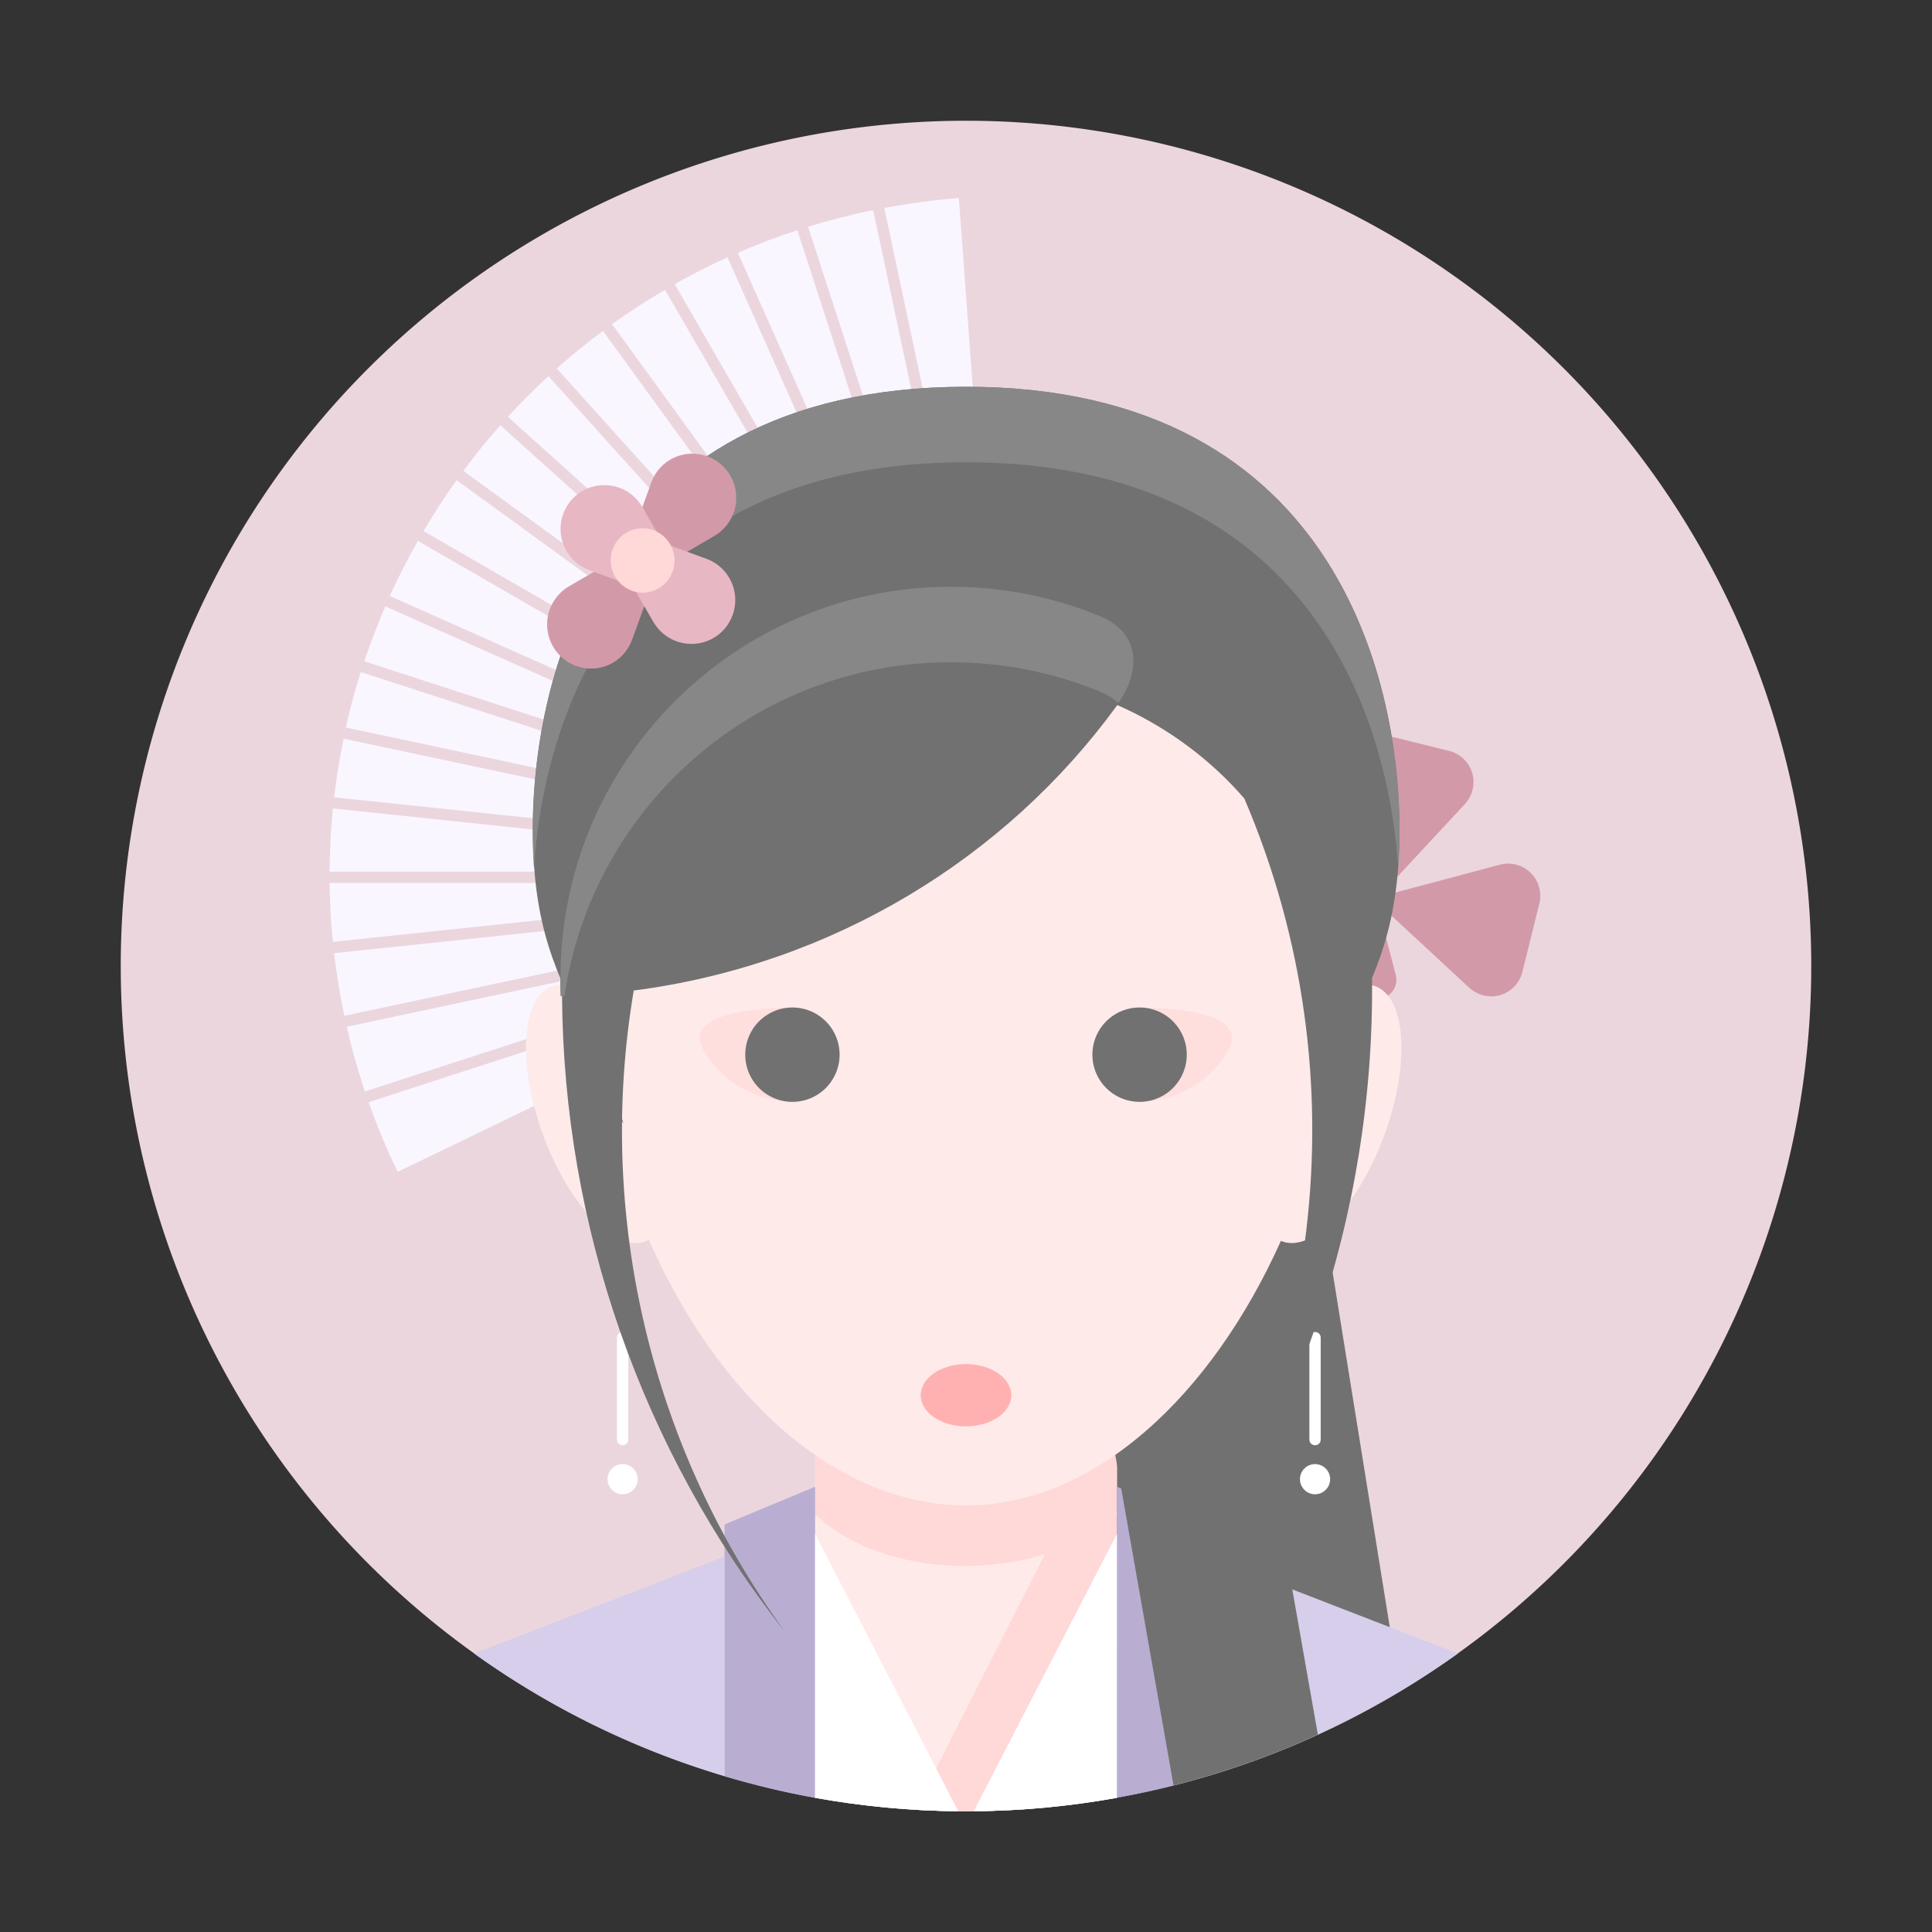
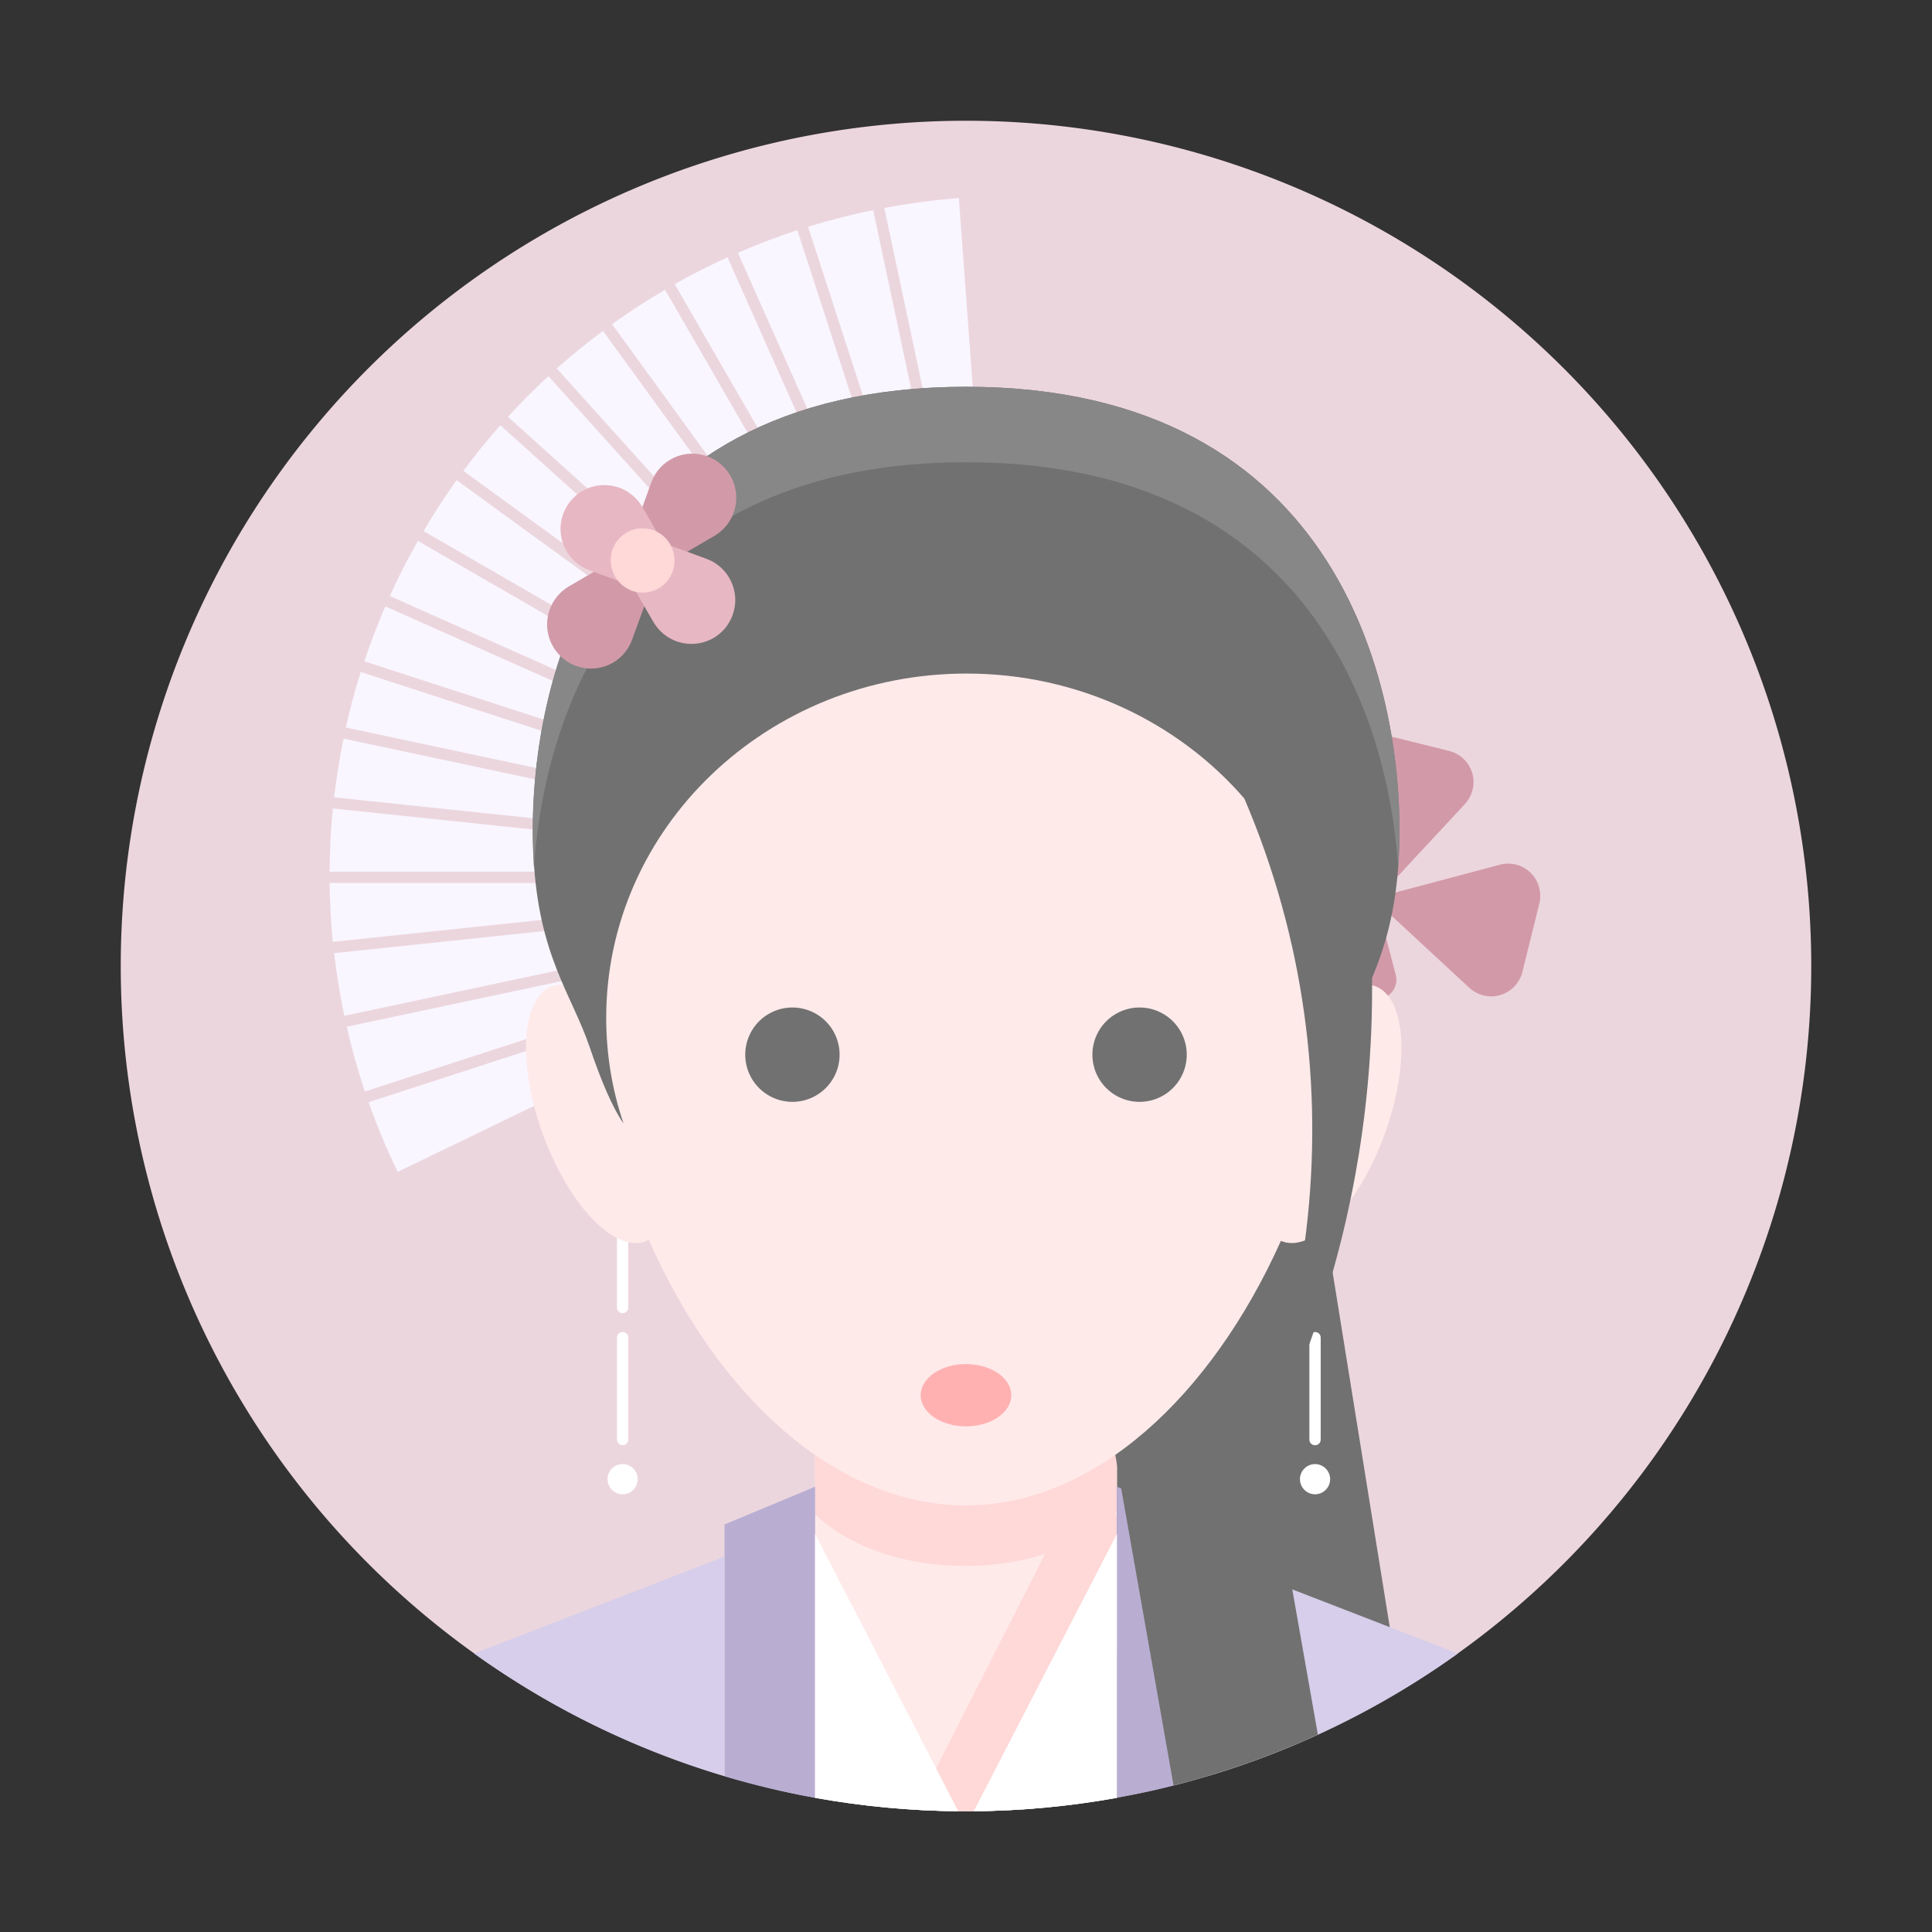
<svg xmlns="http://www.w3.org/2000/svg" t="1671593129735" class="icon" viewBox="0 0 1024 1024" version="1.1" p-id="13616" width="60" height="60">
  <rect x="0" y="0" width="1024" height="1024" fill="#333333" stroke="none" />
  <path d="M512 512m-448 0a448 448 0 1 0 896 0 448 448 0 1 0-896 0Z" fill="#ECD6DE" p-id="13617" />
  <path d="M742.1 896.5C674.8 936.8 596.1 960 512 960c-6.2 0-12.3-0.1-18.4-0.4L508 424h158l76.1 472.5z" fill="#717171" p-id="13618" />
  <path d="M193.4 578.5c-3.8-11.3-7-22.7-9.6-34.3l331.9-70.5-0.6 0.3-321.7 104.5z m2 5.7l279.9-91-264.5 127.9c-5.9-12-11-24.4-15.4-36.9z m-12.9-45.8c-2.3-11-4.1-22-5.4-33.2l319.5-33.6-314.1 66.8z m-6.1-39.2c-1-10.4-1.6-20.8-1.7-31.2h298.8l-297.1 31.2z m-1.7-37.2c0.1-11.1 0.6-22.3 1.7-33.5L494.8 462H174.7z m2.4-39.4c1.2-10.4 2.9-20.8 5-31.1l294.6 62.6-299.6-31.5z m6.2-37c2.2-9.9 4.8-19.7 7.9-29.4l276.6 89.9-284.5-60.5z m9.8-35.1c3.3-9.8 7-19.5 11.1-29.1l271.8 121-282.9-91.9z m13.5-34.6c4.5-9.9 9.4-19.6 14.9-29.2l271.4 156.7-286.3-127.5z m256.2-204.5l70.1 329.9 0.1 1.3-104.7-322.4c11.3-3.5 22.9-6.5 34.5-8.8z m5.9-1.2c13.1-2.4 26.3-4.2 39.5-5.2l21.5 292.1-61-286.9zM422.6 122l99.3 305.7L391.1 134c10.3-4.5 20.8-8.5 31.5-12z m-37 14.4l121.6 273.2-149.6-259c9.2-5.2 18.5-9.9 28-14.2z m-33.1 17.2L512.7 431 324.4 171.8c9.1-6.5 18.5-12.6 28.1-18.2z m-32.9 21.8l177.2 243.8-201.7-223.9c7.9-7 16.1-13.7 24.5-19.9z m-28.9 24l194.8 216.3-216.3-194.8c6.9-7.5 14-14.7 21.5-21.5z m-25.5 26l221.2 199.2-240.8-175c6.2-8.4 12.7-16.5 19.6-24.2zM242 254.5l248.8 180.8-266.3-153.8c5.5-9.4 11.4-18.4 17.5-27z" fill="#F9F6FF" p-id="13619" />
  <path d="M592 952.9c-26 4.7-52.7 7.1-80 7.1-27.3 0-54-2.4-80-7.1V741h160v211.9z" fill="#FFEAEA" p-id="13620" />
  <path d="M547.5 958.6c-11.7 0.9-23.5 1.4-35.5 1.4-9.1 0-18.1-0.3-27-0.8l68.9-135.6c-12.7 4.1-27.1 6.4-42.4 6.4-33.4 0-62.7-11-79.5-27.5V741h160v60.4l-1.1 1.1 1.1 0.9v73.2l-44.5 82z" fill="#FFD8D8" p-id="13621" />
  <path d="M432 952.9c-16.3-2.9-32.3-6.8-48-11.4V808l48-20v164.9z m208-11.5c-15.7 4.7-31.7 8.5-48 11.4V788l48 20v133.4z" fill="#B9AED2" p-id="13622" />
  <path d="M251.3 876.4L384 825v116.4a445.53 445.53 0 0 1-132.7-65z m388.7 65V825l132.7 51.4a445.53 445.53 0 0 1-132.7 65z" fill="#D6CEEA" p-id="13623" />
  <path d="M592 952.9c-24.6 4.4-50 6.9-75.9 7.1L592 813v139.9z m-84.1 7.1c-25.9-0.2-51.2-2.7-75.9-7.1V813l75.9 147z" fill="#FFFFFF" p-id="13624" />
  <path d="M698.5 919.4c-24.4 11.2-50 20.2-76.5 26.9l-59.9-339.9 78.8-13.9 57.6 326.9z" fill="#717171" p-id="13625" />
  <path d="M729.7 478.1l10.1 38.6c1.4 5.4-1.8 11-7.3 12.5-1.7 0.4-3.4 0.4-5.1 0l-21.9-5.5c-5.5-1.4-8.8-6.9-7.4-12.4 0.4-1.7 1.2-3.2 2.4-4.5l27.8-30.1-0.3-0.3-39.5 10.6c-5.4 1.4-11-1.8-12.5-7.3-0.4-1.7-0.4-3.4 0-5.1l5.5-21.9c1.4-5.5 6.9-8.8 12.4-7.4 1.7 0.4 3.2 1.2 4.5 2.4l30.3 28-17.5-65.8c-2.4-9.1 3-18.4 12.1-20.8 2.8-0.7 5.7-0.8 8.5-0.1l36.3 9c9.1 2.3 14.7 11.5 12.4 20.6-0.7 2.8-2.1 5.4-4 7.5l-45.8 49.3 64.3-17.1c9.1-2.4 18.4 3 20.8 12.1 0.7 2.8 0.8 5.7 0.1 8.5l-9 36.3c-2.3 9.1-11.5 14.7-20.6 12.4-2.8-0.7-5.4-2.1-7.5-4l-49.1-45.5z" fill="#D29AA9" p-id="13626" />
  <path d="M697 636c1.7 0 3 1.3 3 3v54c0 1.7-1.3 3-3 3s-3-1.3-3-3v-54c0-1.7 1.3-3 3-3z m0 70c1.7 0 3 1.3 3 3v54c0 1.7-1.3 3-3 3s-3-1.3-3-3v-54c0-1.7 1.3-3 3-3z m0 86c-4.4 0-8-3.6-8-8s3.6-8 8-8 8 3.6 8 8-3.6 8-8 8zM330 636c1.7 0 3 1.3 3 3v54c0 1.7-1.3 3-3 3s-3-1.3-3-3v-54c0-1.7 1.3-3 3-3z m0 70c1.7 0 3 1.3 3 3v54c0 1.7-1.3 3-3 3s-3-1.3-3-3v-54c0-1.7 1.3-3 3-3z m0 86c-4.4 0-8-3.6-8-8s3.6-8 8-8 8 3.6 8 8-3.6 8-8 8z" fill="#FFFFFF" p-id="13627" />
  <path d="M312.2 527.4c-4.7-127 96.7-224.4 199.7-224.4 102.5 0 204.1 98.9 200 222.7 6.1-3.6 11.9-4.8 17-3 16.3 6 18.6 41.1 5 78.4-13.6 37.4-37.9 62.8-54.2 56.9-0.3-0.1-0.6-0.2-0.8-0.3-37 82.5-99.1 140.2-166.9 140.2-68.3 0-131.3-57.1-168.1-140.8-0.6 0.3-1.3 0.6-2 0.9-16.3 6-40.6-19.5-54.2-56.9-13.6-37.4-11.4-72.5 5-78.4 5.7-2 12.5-0.2 19.5 4.7z" fill="#FFEAEA" p-id="13628" />
  <path d="M659.5 423.2c-35-40.4-88-66.2-147.2-66.2-105.5 0-191 81.7-191 182.5 0 19.5 3.2 38.4 9.2 56-5.8-8.3-11.8-22.3-18.1-40.9-9.4-27.5-27-48.2-29.6-100.2C278.3 368.1 312.3 205 512 205s233.8 163.1 229.4 249.4c-1.5 28.7-7.5 47.9-14.2 64 1.4 124.6-40 247.4-118.2 346.2 91.5-125.6 113.9-293.4 50.5-441.4z" fill="#717171" p-id="13629" />
  <path d="M741.1 459.8C735 370.8 687.4 245 512 245c-175.4 0-223 125.8-229 214.8l-0.3-5.4C278.3 368.1 312.3 205 512 205c199.7 0 233.8 163.1 229.4 249.4-0.1 1.9-0.2 3.7-0.3 5.4z" fill="#878787" p-id="13630" />
  <path d="M348.7 301.5L335 339.1c-4.4 12.1-17.7 18.3-29.8 13.8-2.5-0.9-4.9-2.3-6.9-4-9.8-8.3-11.2-23-2.9-32.9 1.7-2.1 3.8-3.8 6.1-5.2l30.1-17.5 13.6-37.6c4.4-12.1 17.7-18.3 29.8-13.8 2.5 0.9 4.9 2.3 6.9 4 9.8 8.3 11.2 23 2.9 32.9-1.7 2.1-3.8 3.8-6.1 5.2l-30 17.5z" fill="#D29AA9" p-id="13631" />
  <path d="M335.3 310.6l-23-8.4c-12-4.4-18.2-17.8-13.8-29.8 0.9-2.5 2.3-4.9 4-7 8.2-9.8 22.9-11.1 32.7-2.9 2.1 1.7 3.8 3.8 5.2 6.1l11.1 19.2 23 8.4c12 4.4 18.2 17.8 13.8 29.8-0.9 2.5-2.3 4.9-4 7-8.2 9.8-22.9 11.1-32.7 2.9-2.1-1.7-3.8-3.8-5.2-6.1l-11.1-19.2z" fill="#E8B7C4" p-id="13632" />
  <path d="M346.4 313.1c-8.8 3.2-18.5-1.4-21.7-10.3s1.3-18.6 10.1-21.8c8.8-3.2 18.5 1.4 21.7 10.3 3.2 8.8-1.3 18.6-10.1 21.8z" fill="#FFD8D8" p-id="13633" />
-   <path d="M335.9 525c-20.2 119.5 9.2 242.5 80.3 340.1-76.3-96.5-117.5-215.7-118.3-337.1h-0.7c-0.2-3.3-0.2-6.6-0.2-10 0-114.3 92.7-207 207-207 28 0 54.8 5.6 79.2 15.7 10.3 4.3 15.9 11.5 17.1 19.5s-0.9 17.5-8.4 27.9c-58.8 80.7-150.5 137.2-256 150.9z" fill="#717171" p-id="13634" />
-   <path d="M592.8 372.6c-2.6-2.3-5.8-4.3-9.7-6-24.3-10-51.1-15.6-79.1-15.6-104.1 0-190.3 76.9-204.8 176.9-0.6 0-1.3 0-1.9 0.1-0.2-3.3-0.2-6.6-0.2-10 0-114.3 92.7-207 207-207 28 0 54.8 5.6 79.2 15.7 10.3 4.3 15.9 11.5 17.1 19.5 1.1 7.6-0.8 16.6-7.6 26.4z" fill="#878787" p-id="13635" />
-   <path d="M604 584c-13.8 0-25-11.2-25-25s11.2-25 25-25 59.2 1.9 47 22.8-33.2 27.2-47 27.2z m-184 0c-13.8 0-34.7-6.4-47-27.2s33.1-22.8 47-22.8 25 11.2 25 25-11.2 25-25 25z" fill="#FFDEDE" p-id="13636" />
  <path d="M604 559m-25 0a25 25 0 1 0 50 0 25 25 0 1 0-50 0Z" fill="#717171" p-id="13637" />
  <path d="M420 559m-25 0a25 25 0 1 0 50 0 25 25 0 1 0-50 0Z" fill="#717171" p-id="13638" />
  <path d="M488 739.5a24 16.5 0 1 0 48 0 24 16.5 0 1 0-48 0Z" fill="#FFB1B1" p-id="13639" />
</svg>